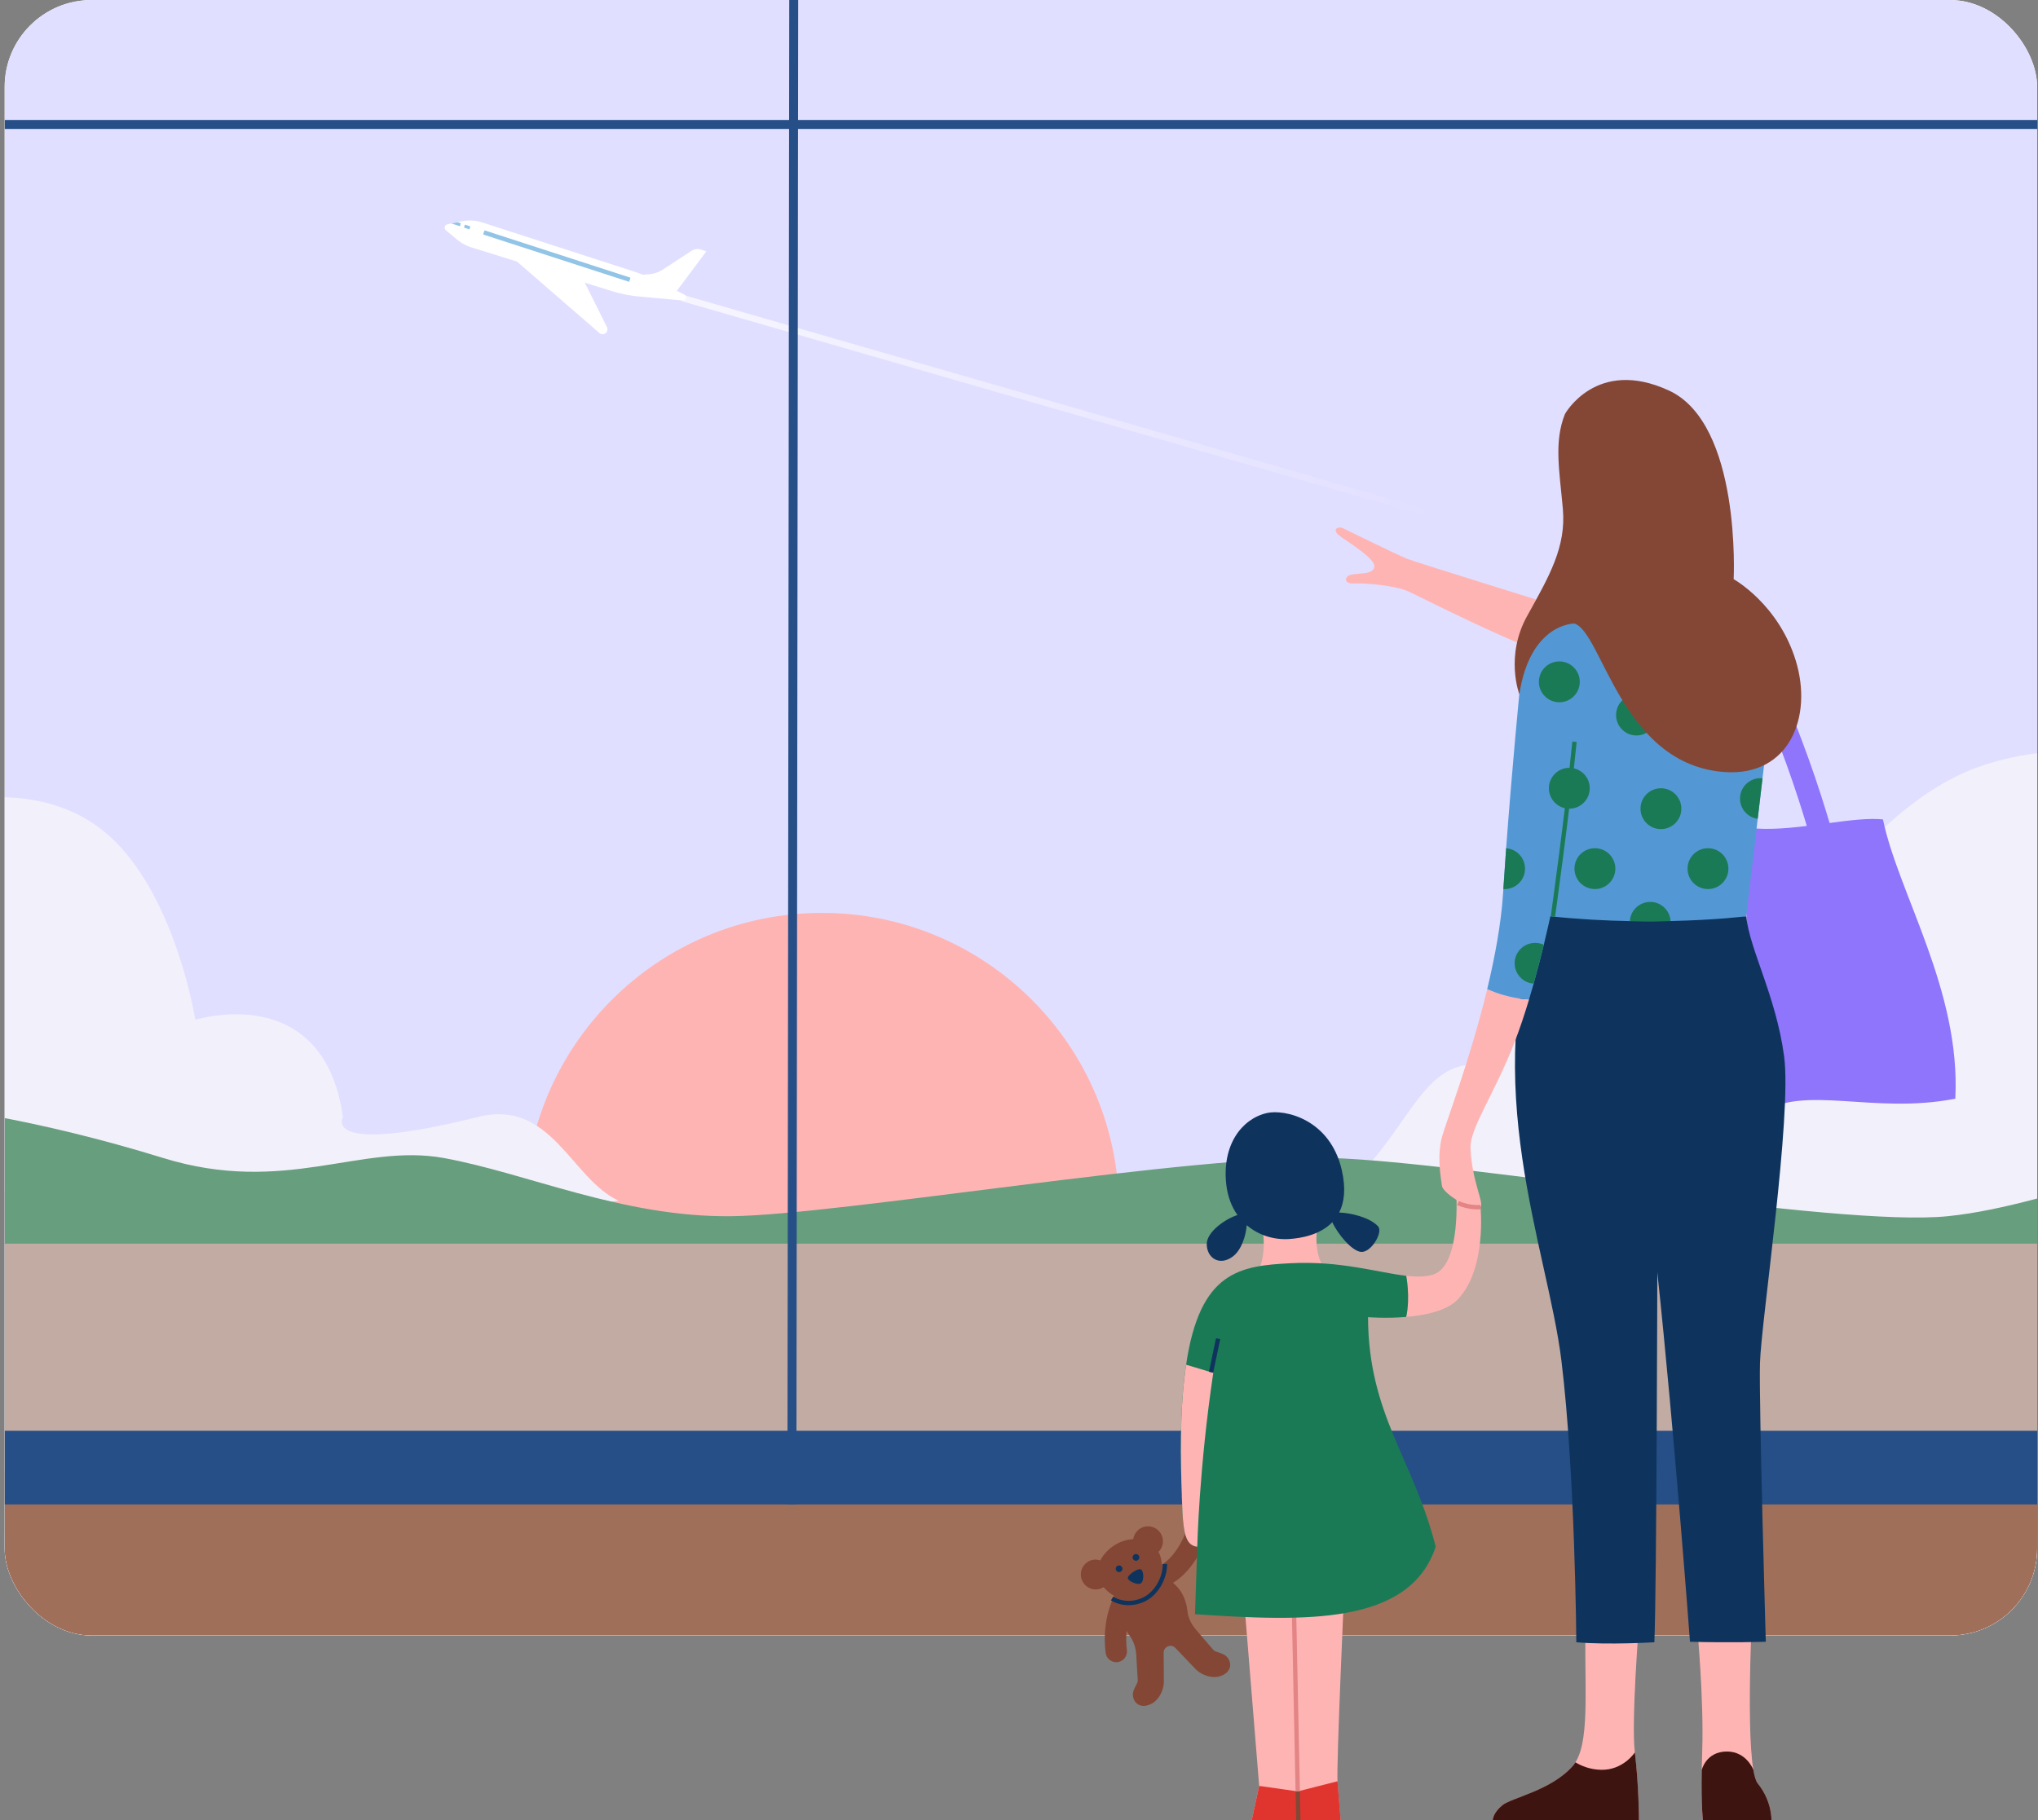
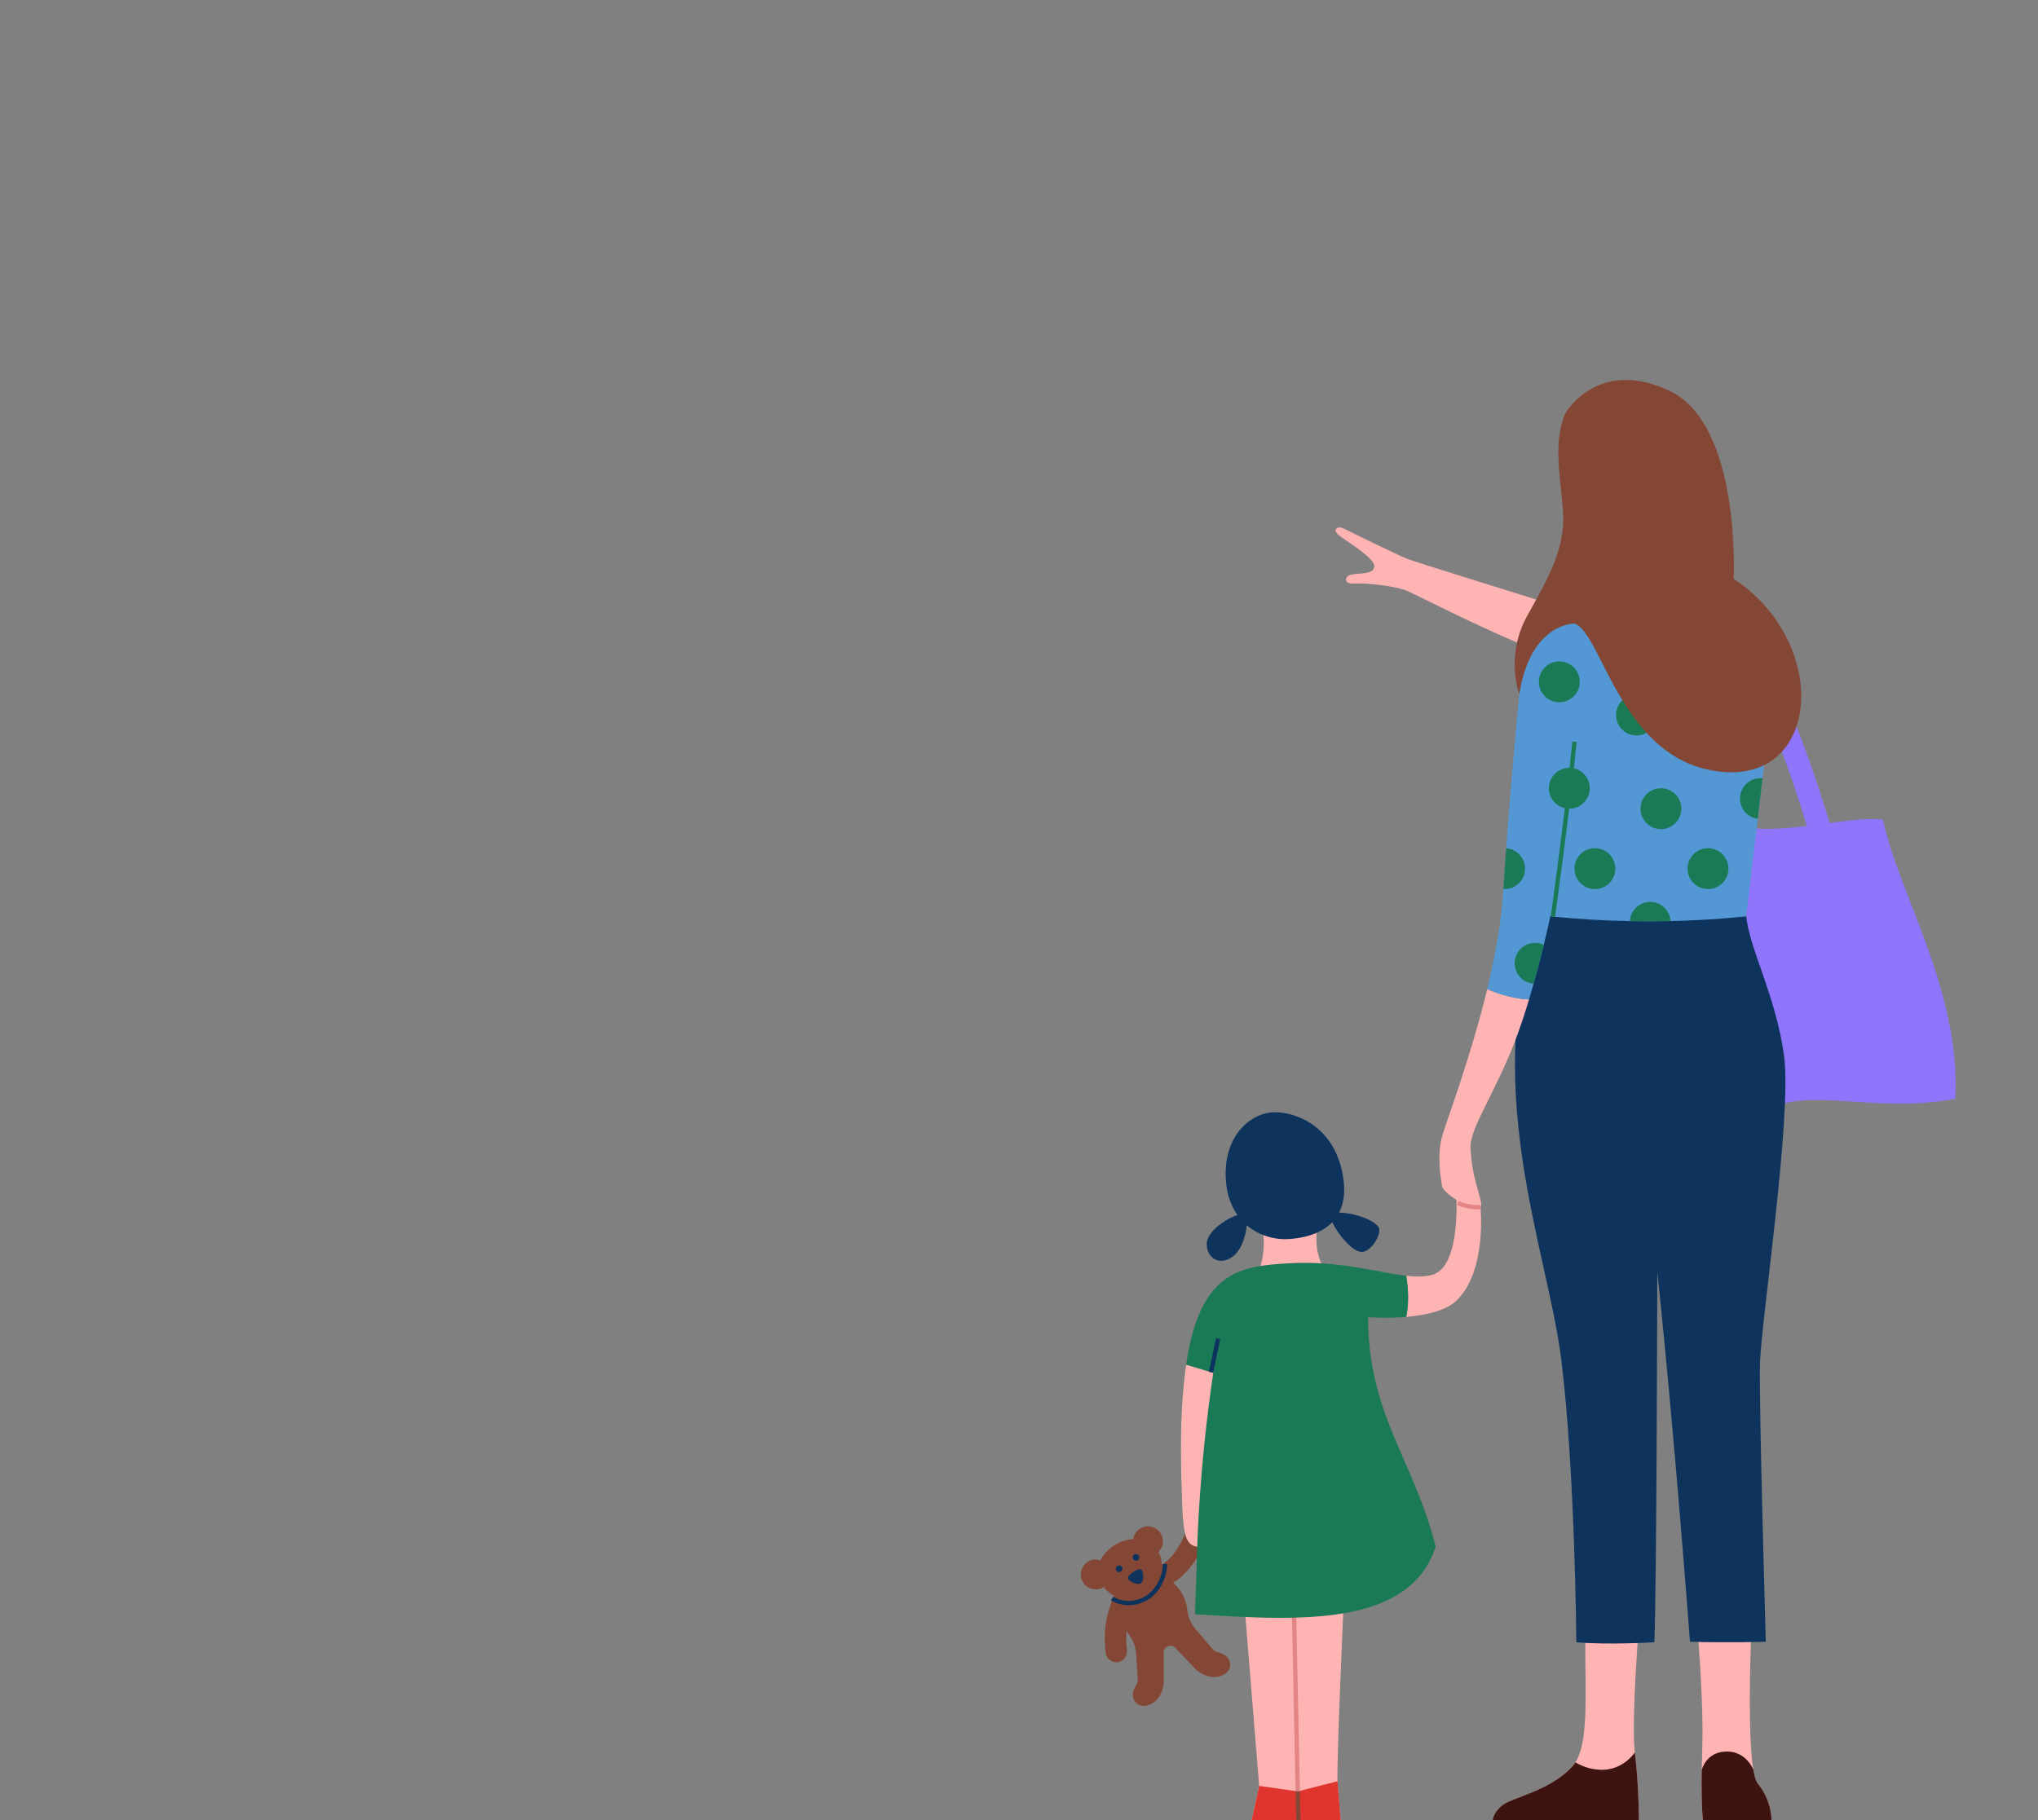
<svg xmlns="http://www.w3.org/2000/svg" width="375" height="335" viewBox="0 0 375 335" fill="none">
  <rect x="0" y="0" width="375" height="335" fill="#808080" stroke="none" />
  <g clip-path="url(#clip0_5028_5365)">
    <g clip-path="url(#clip1_5028_5365)">
      <rect x="0.849" width="374" height="301" rx="16" fill="white" />
      <mask id="mask0_5028_5365" style="mask-type:luminance" maskUnits="userSpaceOnUse" x="-16" y="-50" width="405" height="406">
-         <path d="M373.518 -49.093H-1.06C-9.243 -49.093 -15.877 -42.459 -15.877 -34.277V340.302C-15.877 348.484 -9.243 355.118 -1.06 355.118H373.518C381.701 355.118 388.334 348.484 388.334 340.302V-34.277C388.334 -42.459 381.701 -49.093 373.518 -49.093Z" fill="white" />
-       </mask>
+         </mask>
      <g mask="url(#mask0_5028_5365)">
        <path d="M400.141 -49.093H-402.957V389.725H400.141V-49.093Z" fill="url(#paint0_linear_5028_5365)" />
        <path d="M106.822 126.733C130.731 126.733 150.114 107.35 150.114 83.441C150.114 59.532 130.731 40.149 106.822 40.149C82.912 40.149 63.53 59.532 63.53 83.441C63.53 107.35 82.912 126.733 106.822 126.733Z" fill="url(#paint1_linear_5028_5365)" />
        <path d="M132.922 86.069L126.592 85.49C125.222 85.365 123.87 85.096 122.555 84.684L102.118 78.323C101.372 78.091 100.678 77.711 100.076 77.211L98.437 75.845C98.117 75.577 98.242 75.058 98.65 74.975L100.655 74.544C101.678 74.327 102.738 74.378 103.734 74.702L126.064 81.925C126.717 82.138 127.352 82.392 127.967 82.689L133.158 85.194C133.621 85.416 133.426 86.115 132.917 86.069H132.922Z" fill="#EBEBE6" />
        <path d="M125.851 82.42L131.944 84.832L132.069 84.666L134.371 81.582L135.371 80.244L136.375 78.901L135.57 78.647C135.111 78.503 134.607 78.577 134.204 78.841L132.055 80.244L130.009 81.582C129.421 81.962 128.745 82.193 128.05 82.249L127.134 82.318H127.129L125.851 82.42Z" fill="#EBEBE6" />
        <path d="M118.212 82.559L121.888 89.949C122.235 90.643 121.374 91.31 120.786 90.801L107.748 79.494L118.212 82.555V82.559Z" fill="#EBEBE6" />
        <path d="M100.113 74.66L101.993 75.276L101.854 75.707L99.238 74.85L100.113 74.66Z" fill="#91C4E6" />
        <path d="M125.222 83.05L103.956 76.151" stroke="#91C4E6" stroke-width="0.347" stroke-miterlimit="10" />
        <path d="M100.965 74.739L100.682 75.6" stroke="#EBEBE6" stroke-width="0.347" stroke-miterlimit="10" />
-         <path opacity="0.7" d="M246.216 118.91L246.462 118.017L133.042 85.272L132.792 86.166L246.216 118.91Z" fill="url(#paint2_linear_5028_5365)" />
        <mask id="mask1_5028_5365" style="mask-type:luminance" maskUnits="userSpaceOnUse" x="-53" y="-156" width="512" height="512">
          <path d="M439.49 -155.412H-33.613C-43.948 -155.412 -52.326 -147.033 -52.326 -136.698V336.405C-52.326 346.74 -43.948 355.118 -33.613 355.118H439.49C449.825 355.118 458.204 346.74 458.204 336.405V-136.698C458.204 -147.033 449.825 -155.412 439.49 -155.412Z" fill="white" />
        </mask>
        <g mask="url(#mask1_5028_5365)">
          <path d="M473.116 -155.412H-541.219V398.827H473.116V-155.412Z" fill="#E1DFFF" />
          <path d="M151.225 277.364C181.424 277.364 205.904 252.883 205.904 222.685C205.904 192.487 181.424 168.006 151.225 168.006C121.027 168.006 96.547 192.487 96.547 222.685C96.547 252.883 121.027 277.364 151.225 277.364Z" fill="#FFB4B4" />
          <path d="M125.61 55.301L117.617 54.57C115.886 54.412 114.178 54.073 112.517 53.552L86.704 45.517C85.763 45.225 84.885 44.745 84.125 44.114L82.055 42.389C81.651 42.049 81.809 41.394 82.324 41.289L84.856 40.745C86.148 40.47 87.488 40.535 88.745 40.944L116.95 50.067C117.774 50.336 118.576 50.658 119.353 51.032L125.909 54.196C126.493 54.476 126.248 55.359 125.605 55.301H125.61Z" fill="white" />
          <path d="M116.681 50.693L124.376 53.739L124.534 53.529L127.441 49.634L128.704 47.944L129.973 46.248L128.955 45.927C128.377 45.745 127.739 45.839 127.23 46.172L124.517 47.944L121.932 49.634C121.189 50.114 120.336 50.406 119.458 50.476L118.301 50.564H118.295L116.681 50.693Z" fill="white" />
          <path d="M107.032 50.868L111.675 60.202C112.114 61.079 111.026 61.921 110.283 61.278L93.815 46.997L107.032 50.862V50.868Z" fill="white" />
          <path d="M84.172 40.892L86.546 41.669L86.371 42.213L83.067 41.131L84.172 40.892Z" fill="#91C4E6" />
          <path d="M115.885 51.488L89.026 42.775" stroke="#91C4E6" stroke-width="0.8" stroke-miterlimit="10" />
          <path d="M85.248 40.991L84.891 42.079" stroke="white" stroke-width="0.8" stroke-miterlimit="10" />
          <path opacity="0.7" d="M268.705 96.781L269.015 95.652L125.762 54.295L125.446 55.424L268.705 96.781Z" fill="url(#paint3_linear_5028_5365)" />
        </g>
        <path d="M237.392 224.912C259.474 215.556 258.749 193.327 273.872 196.152C281.065 189.643 290.626 174.894 297.223 170.14C310.328 160.69 326.773 177.696 326.773 177.696C326.773 177.696 343.135 148.216 364.539 140.982C389.469 132.561 409.06 146.356 409.06 146.356C409.06 146.356 418.165 124.145 438.083 117.397V226.439L237.392 224.918V224.912Z" fill="#F2F1FB" />
        <path d="M-20.4 150.812C-20.4 150.812 5.472 139.315 21.104 154.789C32.554 166.122 35.928 187.696 35.928 187.696C35.928 187.696 59.484 180.239 63.098 205.555C63.098 205.555 58.782 212.83 88.022 205.555C101.473 202.21 105.092 216.971 113.841 220.988L55.817 226.988L-20.405 216.281V150.806L-20.4 150.812Z" fill="#F2F1FB" />
        <path d="M555.043 209.392V229.111H-43.791V202.403C-43.791 202.403 -16.516 198.778 30.057 213.123C52.391 220.006 66.356 210.362 81.613 213.111C96.871 215.865 114.461 224.029 134.473 223.83C154.485 223.632 219.871 212.327 245.117 213.123C270.363 213.924 337.866 225.953 358.492 223.819C379.118 221.69 401.773 209.392 434.791 210.035C467.803 210.684 515.926 227.205 555.043 209.392Z" fill="#679E7E" />
        <path d="M555.043 228.877H-43.791V282.117H555.043V228.877Z" fill="#C1ABA2" />
        <path d="M590.344 270.778H-8.49V326.897H590.344V270.778Z" fill="#9F6F5A" />
        <path d="M553.776 22.082H400.339L400.422 -49.093H398.775L398.692 22.082H146.847L146.93 -49.093H145.283L145.2 22.082H-8.466V23.729H145.194L144.887 276.87H146.534L146.842 23.729H398.687L398.379 276.87H400.026L400.334 23.729H553.776V22.082Z" fill="#254F86" />
        <path d="M680.116 263.32H-8.466V276.87H680.116V263.32Z" fill="#254F86" />
      </g>
    </g>
    <path d="M201.616 287.031C201.91 287.031 202.187 287.09 202.457 287.178C203.487 285.183 205.848 283.364 208.52 283.264C208.708 281.928 209.844 280.898 211.233 280.898C212.752 280.898 213.982 282.128 213.982 283.653C213.982 284.418 213.67 285.107 213.169 285.607C213.552 286.301 213.74 287.108 213.77 287.938C216.018 286.643 217.601 283.535 218.096 282.187C218.467 281.163 219.597 280.639 220.621 281.004C221.645 281.375 222.175 282.505 221.804 283.529C221.704 283.8 219.797 288.944 215.83 291.298C217.154 292.37 218.219 293.965 218.508 296.572C218.643 297.814 219.238 298.962 220.056 299.909C221.286 301.339 222.616 302.882 223.293 303.682C223.758 304.17 225.282 304.129 225.977 305.206C226.777 306.395 226.259 307.749 224.97 308.291C223.263 309.179 220.944 308.255 219.85 307.025L217.884 304.971L216.265 303.276C215.906 302.899 215.347 302.793 214.87 303.005C214.87 303.005 214.859 303.005 214.853 303.011C214.4 303.211 214.111 303.653 214.117 304.147L214.135 306.454L214.152 309.297C214.223 310.939 213.205 313.217 211.362 313.77C210.062 314.282 208.749 313.676 208.49 312.263C208.237 311.004 209.361 309.974 209.355 309.297C209.302 308.467 209.167 306.236 209.067 304.482C208.99 303.211 208.573 301.981 207.813 300.957C207.619 300.692 207.448 300.421 207.301 300.139C207.201 301.21 207.195 302.393 207.354 303.7C207.484 304.783 206.713 305.76 205.636 305.895C205.553 305.907 205.477 305.907 205.394 305.907C204.411 305.907 203.564 305.171 203.44 304.171C202.875 299.515 203.94 295.972 205.012 293.717C204.264 293.288 203.593 292.735 203.081 292.093C202.657 292.358 202.163 292.517 201.627 292.517C200.109 292.517 198.879 291.287 198.879 289.762C198.879 288.238 200.109 287.014 201.627 287.014L201.616 287.031Z" fill="#844735" />
    <path d="M204.623 294.194C206.342 295.224 208.614 295.324 210.627 294.294C212.869 293.146 214.388 290.309 214.347 287.843" stroke="#0E345E" stroke-width="0.8" stroke-miterlimit="10" />
    <path d="M209.926 288.821C209.373 288.567 207.525 289.809 207.525 290.392C207.525 290.975 209.308 291.793 209.926 291.393C210.544 290.992 210.48 289.08 209.926 288.821Z" fill="#0E345E" />
    <path d="M209.02 287.237C209.361 287.237 209.638 286.961 209.638 286.619C209.638 286.278 209.361 286.001 209.02 286.001C208.679 286.001 208.402 286.278 208.402 286.619C208.402 286.961 208.679 287.237 209.02 287.237Z" fill="#0E345E" />
    <path d="M205.918 289.333C206.259 289.333 206.536 289.056 206.536 288.715C206.536 288.373 206.259 288.097 205.918 288.097C205.577 288.097 205.3 288.373 205.3 288.715C205.3 289.056 205.577 289.333 205.918 289.333Z" fill="#0E345E" />
    <path d="M244.411 234.542C244.411 234.542 241.533 231.693 242.38 226.014H232.233C232.233 226.014 233.505 230.734 230.88 235.472L244.411 234.542Z" fill="#FFB4B4" />
    <path d="M247.277 294.118C247.277 294.118 245.912 324.47 246.106 327.819C246.3 331.168 246.683 334.994 246.683 334.994H230.326L231.692 328.673L228.773 292.734L247.277 294.123V294.118Z" fill="#FFB4B4" />
    <path d="M332.462 152.012C330.743 146.267 327.4 135.997 322.868 126.373L326.641 124.596C331.45 134.814 334.952 145.726 336.653 151.464C340.367 150.964 343.822 150.534 346.47 150.799C349.301 164.454 360.82 182.276 359.784 202.2C344.663 205.16 332.074 199.504 323.951 204.878L320.173 152.112C323.857 152.848 328.201 152.53 332.468 152.006L332.462 152.012Z" fill="#8E75FC" />
    <path d="M287.477 111.877C282.704 110.294 260.644 103.525 258.896 102.83C257.148 102.13 248.078 97.692 247.148 97.227C246.218 96.762 244.958 97.433 246.471 98.599C247.984 99.764 253.098 102.783 252.881 104.308C252.657 105.838 249.997 105.391 248.478 105.797C247.395 106.085 247.189 107.51 249.167 107.392C251.144 107.274 256.553 107.739 259.037 108.799C260.956 109.617 278.955 118.969 288.278 121.647L287.483 111.883L287.477 111.877Z" fill="#FFB4B4" />
    <path d="M313.115 325.771C312.998 332.74 313.345 334.994 313.345 334.994H325.952C325.952 334.994 326.105 331.533 323.439 328.225C323.104 327.808 322.827 326.931 322.627 325.712C321.191 317.307 322.58 292.734 322.58 292.734L312.303 299.68C312.303 299.68 313.527 312.505 313.216 322.251C313.168 323.546 313.145 324.718 313.121 325.771H313.115Z" fill="#FFB4B4" />
    <path d="M300.814 322.504C300.143 316.878 301.568 298.973 301.568 298.973L291.809 297.084C291.321 308.208 292.804 319.803 289.879 324.341C289.749 324.559 289.602 324.759 289.437 324.953C285.423 329.561 278.131 330.833 276.418 332.245C274.681 333.682 274.658 334.929 274.658 335H301.568C301.568 335 301.568 328.749 300.814 322.51V322.504Z" fill="#FFB4B4" />
    <path d="M321.308 168.633C321.95 174.79 326.806 183.36 328.283 194.39C329.76 205.414 324.057 243.218 323.845 250.822C323.633 258.427 324.916 302.146 324.916 302.146C324.916 302.146 318.354 302.358 310.961 302.146C310.961 302.146 308.124 263.936 304.952 234.124C304.952 234.124 304.834 292.193 304.41 302.24C304.41 302.24 295.964 302.758 290.049 302.24C290.049 302.24 289.837 271.099 287.306 250.404C284.77 229.704 271.821 199.557 283.698 166.75L321.303 168.639L321.308 168.633Z" fill="#0E345E" />
    <path d="M265.311 218.209C265.541 219.816 271.55 223.271 272.427 222.146C273.098 221.293 270.844 217.509 270.585 211.311C270.432 207.609 274.958 201.452 278.719 191.729C279.667 189.275 280.561 186.579 281.356 183.918C281.356 183.918 277.871 183.919 273.657 182.029C270.508 195.025 265.947 206.879 265.323 209.251C264.399 212.7 265.082 216.602 265.323 218.209H265.311Z" fill="#FFB4B4" />
    <path d="M273.646 182.029C277.86 183.93 281.35 183.93 281.35 183.93C281.644 182.948 281.927 181.982 282.198 181.029C282.933 178.398 283.569 175.92 284.069 173.878C284.828 170.74 285.27 168.633 285.27 168.633C290.438 169.175 295.399 169.44 299.896 169.516C302.58 169.563 305.105 169.552 307.395 169.504C315.799 169.322 321.308 168.633 321.308 168.633L323.427 150.699L324.31 143.242L324.752 139.493C324.752 139.493 311.214 111.724 294.799 110.117C278.384 108.51 279.561 127.757 279.561 127.757C279.561 127.757 278.236 141.17 277.136 156.114C276.953 158.604 276.783 161.111 276.624 163.625C276.6 163.919 276.588 164.213 276.565 164.507C276.2 170.069 275.058 176.167 273.651 182.035L273.646 182.029Z" fill="#5398D4" />
    <path d="M314.275 163.624C316.352 163.624 318.036 161.94 318.036 159.863C318.036 157.786 316.352 156.102 314.275 156.102C312.198 156.102 310.514 157.786 310.514 159.863C310.514 161.94 312.198 163.624 314.275 163.624Z" fill="#1B7A56" />
    <path d="M320.167 146.968C320.167 148.869 321.573 150.446 323.427 150.693L324.31 143.236C324.187 143.224 324.063 143.213 323.928 143.213C321.844 143.213 320.167 144.89 320.167 146.974V146.968Z" fill="#1B7A56" />
    <path d="M293.469 163.624C295.546 163.624 297.23 161.94 297.23 159.863C297.23 157.786 295.546 156.102 293.469 156.102C291.392 156.102 289.708 157.786 289.708 159.863C289.708 161.94 291.392 163.624 293.469 163.624Z" fill="#1B7A56" />
    <path d="M278.702 177.279C278.702 179.263 280.232 180.881 282.192 181.029C282.928 178.398 283.563 175.92 284.063 173.877C283.587 173.642 283.045 173.524 282.468 173.524C280.385 173.524 278.696 175.202 278.696 177.285L278.702 177.279Z" fill="#1B7A56" />
    <path d="M288.76 148.828C290.837 148.828 292.521 147.144 292.521 145.067C292.521 142.99 290.837 141.306 288.76 141.306C286.683 141.306 284.999 142.99 284.999 145.067C284.999 147.144 286.683 148.828 288.76 148.828Z" fill="#1B7A56" />
    <path d="M301.12 135.355C303.197 135.355 304.881 133.671 304.881 131.594C304.881 129.517 303.197 127.833 301.12 127.833C299.043 127.833 297.359 129.517 297.359 131.594C297.359 133.671 299.043 135.355 301.12 135.355Z" fill="#1B7A56" />
    <path d="M286.924 129.246C289.001 129.246 290.685 127.562 290.685 125.485C290.685 123.407 289.001 121.724 286.924 121.724C284.847 121.724 283.163 123.407 283.163 125.485C283.163 127.562 284.847 129.246 286.924 129.246Z" fill="#1B7A56" />
    <path d="M276.618 163.618C276.688 163.63 276.777 163.63 276.853 163.63C278.937 163.63 280.614 161.941 280.614 159.869C280.614 157.886 279.084 156.255 277.136 156.108C276.953 158.598 276.783 161.105 276.624 163.618H276.618Z" fill="#1B7A56" />
    <path d="M305.617 152.589C307.694 152.589 309.378 150.905 309.378 148.828C309.378 146.75 307.694 145.067 305.617 145.067C303.54 145.067 301.856 146.75 301.856 148.828C301.856 150.905 303.54 152.589 305.617 152.589Z" fill="#1B7A56" />
    <path d="M299.896 169.51C302.58 169.557 305.105 169.545 307.395 169.498C307.271 167.538 305.641 165.985 303.645 165.985C301.65 165.985 300.02 167.55 299.896 169.51Z" fill="#1B7A56" />
    <path d="M319.001 106.592C319.001 106.592 327.235 111.147 330.431 121.588C333.622 132.03 329.16 142.848 317.465 142.094C298.36 140.864 294.846 116.397 289.708 114.755C289.708 114.755 281.615 114.602 279.561 127.751C279.561 127.751 276.889 120.764 280.997 113.372C285.105 105.979 288.189 100.635 287.571 93.649C286.953 86.662 285.9 81.336 287.954 76.198C287.954 76.198 293.734 65.709 307.088 71.871C320.443 78.034 319.001 106.586 319.001 106.586V106.592Z" fill="#844735" />
    <path d="M313.345 334.994H325.952C325.952 334.994 326.105 331.533 323.439 328.225C323.104 327.808 322.827 326.931 322.627 325.712L322.615 325.689C322.615 325.689 321.355 322.346 317.765 322.346C313.886 322.346 313.121 325.771 313.121 325.771C313.004 332.74 313.351 334.994 313.351 334.994H313.345Z" fill="#3D1410" />
    <path d="M274.664 334.994H301.573C301.573 334.994 301.573 328.743 300.82 322.505C300.82 322.505 298.701 325.812 294.581 325.712C292.568 325.665 290.979 324.994 289.884 324.335C289.755 324.553 289.608 324.753 289.443 324.947C285.429 329.556 278.136 330.827 276.424 332.24C274.687 333.676 274.664 334.923 274.664 334.994Z" fill="#3D1410" />
    <path d="M258.749 242.364C262.245 242.064 266.159 241.252 268.16 239.215C273.61 233.683 272.421 222.152 272.421 222.152L267.931 219.098C267.931 219.098 269.019 233.082 263.581 234.607C262.168 235.001 260.562 235.001 258.743 234.801C258.743 234.801 259.532 238.739 258.743 242.37L258.749 242.364Z" fill="#FFB4B4" />
    <path d="M246.106 327.819L238.79 329.685L231.692 328.673L230.326 334.994H246.683L246.106 327.819Z" fill="#E0352F" />
    <path d="M238.79 329.685L238.025 292.734" stroke="#E38485" stroke-width="0.8" stroke-miterlimit="10" />
    <path d="M238.902 334.994L238.79 329.685" stroke="#844735" stroke-width="0.8" stroke-miterlimit="10" />
    <path d="M217.454 275.295C217.607 279.786 217.754 282.564 218.773 283.847C219.014 284.112 219.285 284.312 219.561 284.459C219.632 284.506 219.714 284.53 219.803 284.553C219.873 284.577 219.944 284.6 220.02 284.612C220.103 284.636 220.203 284.648 220.297 284.659L219.885 297.078C240.05 298.414 259.349 299.174 264.175 284.659C260.091 268.491 251.804 260.492 251.721 242.411C251.721 242.411 255 242.688 258.749 242.364C259.538 238.733 258.749 234.795 258.749 234.795C253.587 234.218 246.677 231.994 237.431 232.482C228.125 232.971 220.786 233.953 218.249 251.163C216.978 259.763 217.242 269.139 217.46 275.295H217.454Z" fill="#1B7A56" />
    <path d="M217.454 275.295C217.607 279.786 217.754 282.564 218.772 283.847C218.99 284.124 219.249 284.324 219.561 284.459C219.632 284.506 219.714 284.53 219.802 284.553C219.873 284.577 219.944 284.601 220.02 284.612C220.103 284.636 220.203 284.648 220.297 284.659C220.297 284.659 220.632 270.122 223.246 252.659L218.254 251.164C216.983 259.763 217.248 269.139 217.466 275.295H217.454Z" fill="#FFB4B4" />
    <path d="M227.701 223.618C226.63 222.111 225.883 220.216 225.63 217.915C224.853 210.757 228.431 205.931 233.099 204.842C236.295 204.095 244.746 205.884 246.901 215.372C247.683 218.815 247.348 221.317 246.412 223.153C248.472 223.2 252.068 224.036 253.575 225.701C254.523 226.743 252.345 230.522 250.467 230.398C248.749 230.286 246.065 227.002 245.153 224.93C242.887 227.285 239.373 227.897 237.142 228.032C234.423 228.197 231.592 227.355 229.402 225.484C229.261 227.338 228.478 230.004 226.871 231.222C224.411 233.094 222.051 231.528 222.045 228.956C222.045 226.661 225.565 224.283 227.69 223.618H227.701Z" fill="#0E345E" />
    <path d="M272.421 222.146C272.421 222.146 270.52 222.388 268.272 221.411" stroke="#E38485" stroke-width="0.8" stroke-miterlimit="10" />
    <path d="M285.741 168.68C285.741 168.68 288.372 149.875 289.714 136.509" stroke="#1B7A56" stroke-width="0.8" stroke-miterlimit="10" />
    <path d="M222.84 252.541L224.14 246.372" stroke="#0E345E" stroke-width="0.8" stroke-miterlimit="10" />
  </g>
  <defs>
    <linearGradient id="paint0_linear_5028_5365" x1="3.779" y1="586.49" x2="-6.987" y2="-380.082" gradientUnits="userSpaceOnUse">
      <stop offset="0.828" stop-color="#E2DFFF" />
      <stop offset="1" stop-color="#C0B0FF" />
    </linearGradient>
    <linearGradient id="paint1_linear_5028_5365" x1="106.831" y1="119.178" x2="107.455" y2="45.97" gradientUnits="userSpaceOnUse">
      <stop stop-color="#E8C19E" />
      <stop offset="0.78" stop-color="#E9AAAA" />
    </linearGradient>
    <linearGradient id="paint2_linear_5028_5365" x1="242.938" y1="117.711" x2="133.852" y2="85.749" gradientUnits="userSpaceOnUse">
      <stop stop-color="#EBEBE6" stop-opacity="0" />
      <stop offset="1" stop-color="#EBEBE6" />
    </linearGradient>
    <linearGradient id="paint3_linear_5028_5365" x1="264.564" y1="95.266" x2="126.785" y2="54.898" gradientUnits="userSpaceOnUse">
      <stop stop-color="white" stop-opacity="0" />
      <stop offset="1" stop-color="white" />
    </linearGradient>
    <clipPath id="clip0_5028_5365">
      <rect width="374" height="335" fill="white" transform="translate(0.849)" />
    </clipPath>
    <clipPath id="clip1_5028_5365">
-       <rect x="0.849" width="374" height="301" rx="16" fill="white" />
-     </clipPath>
+       </clipPath>
  </defs>
</svg>